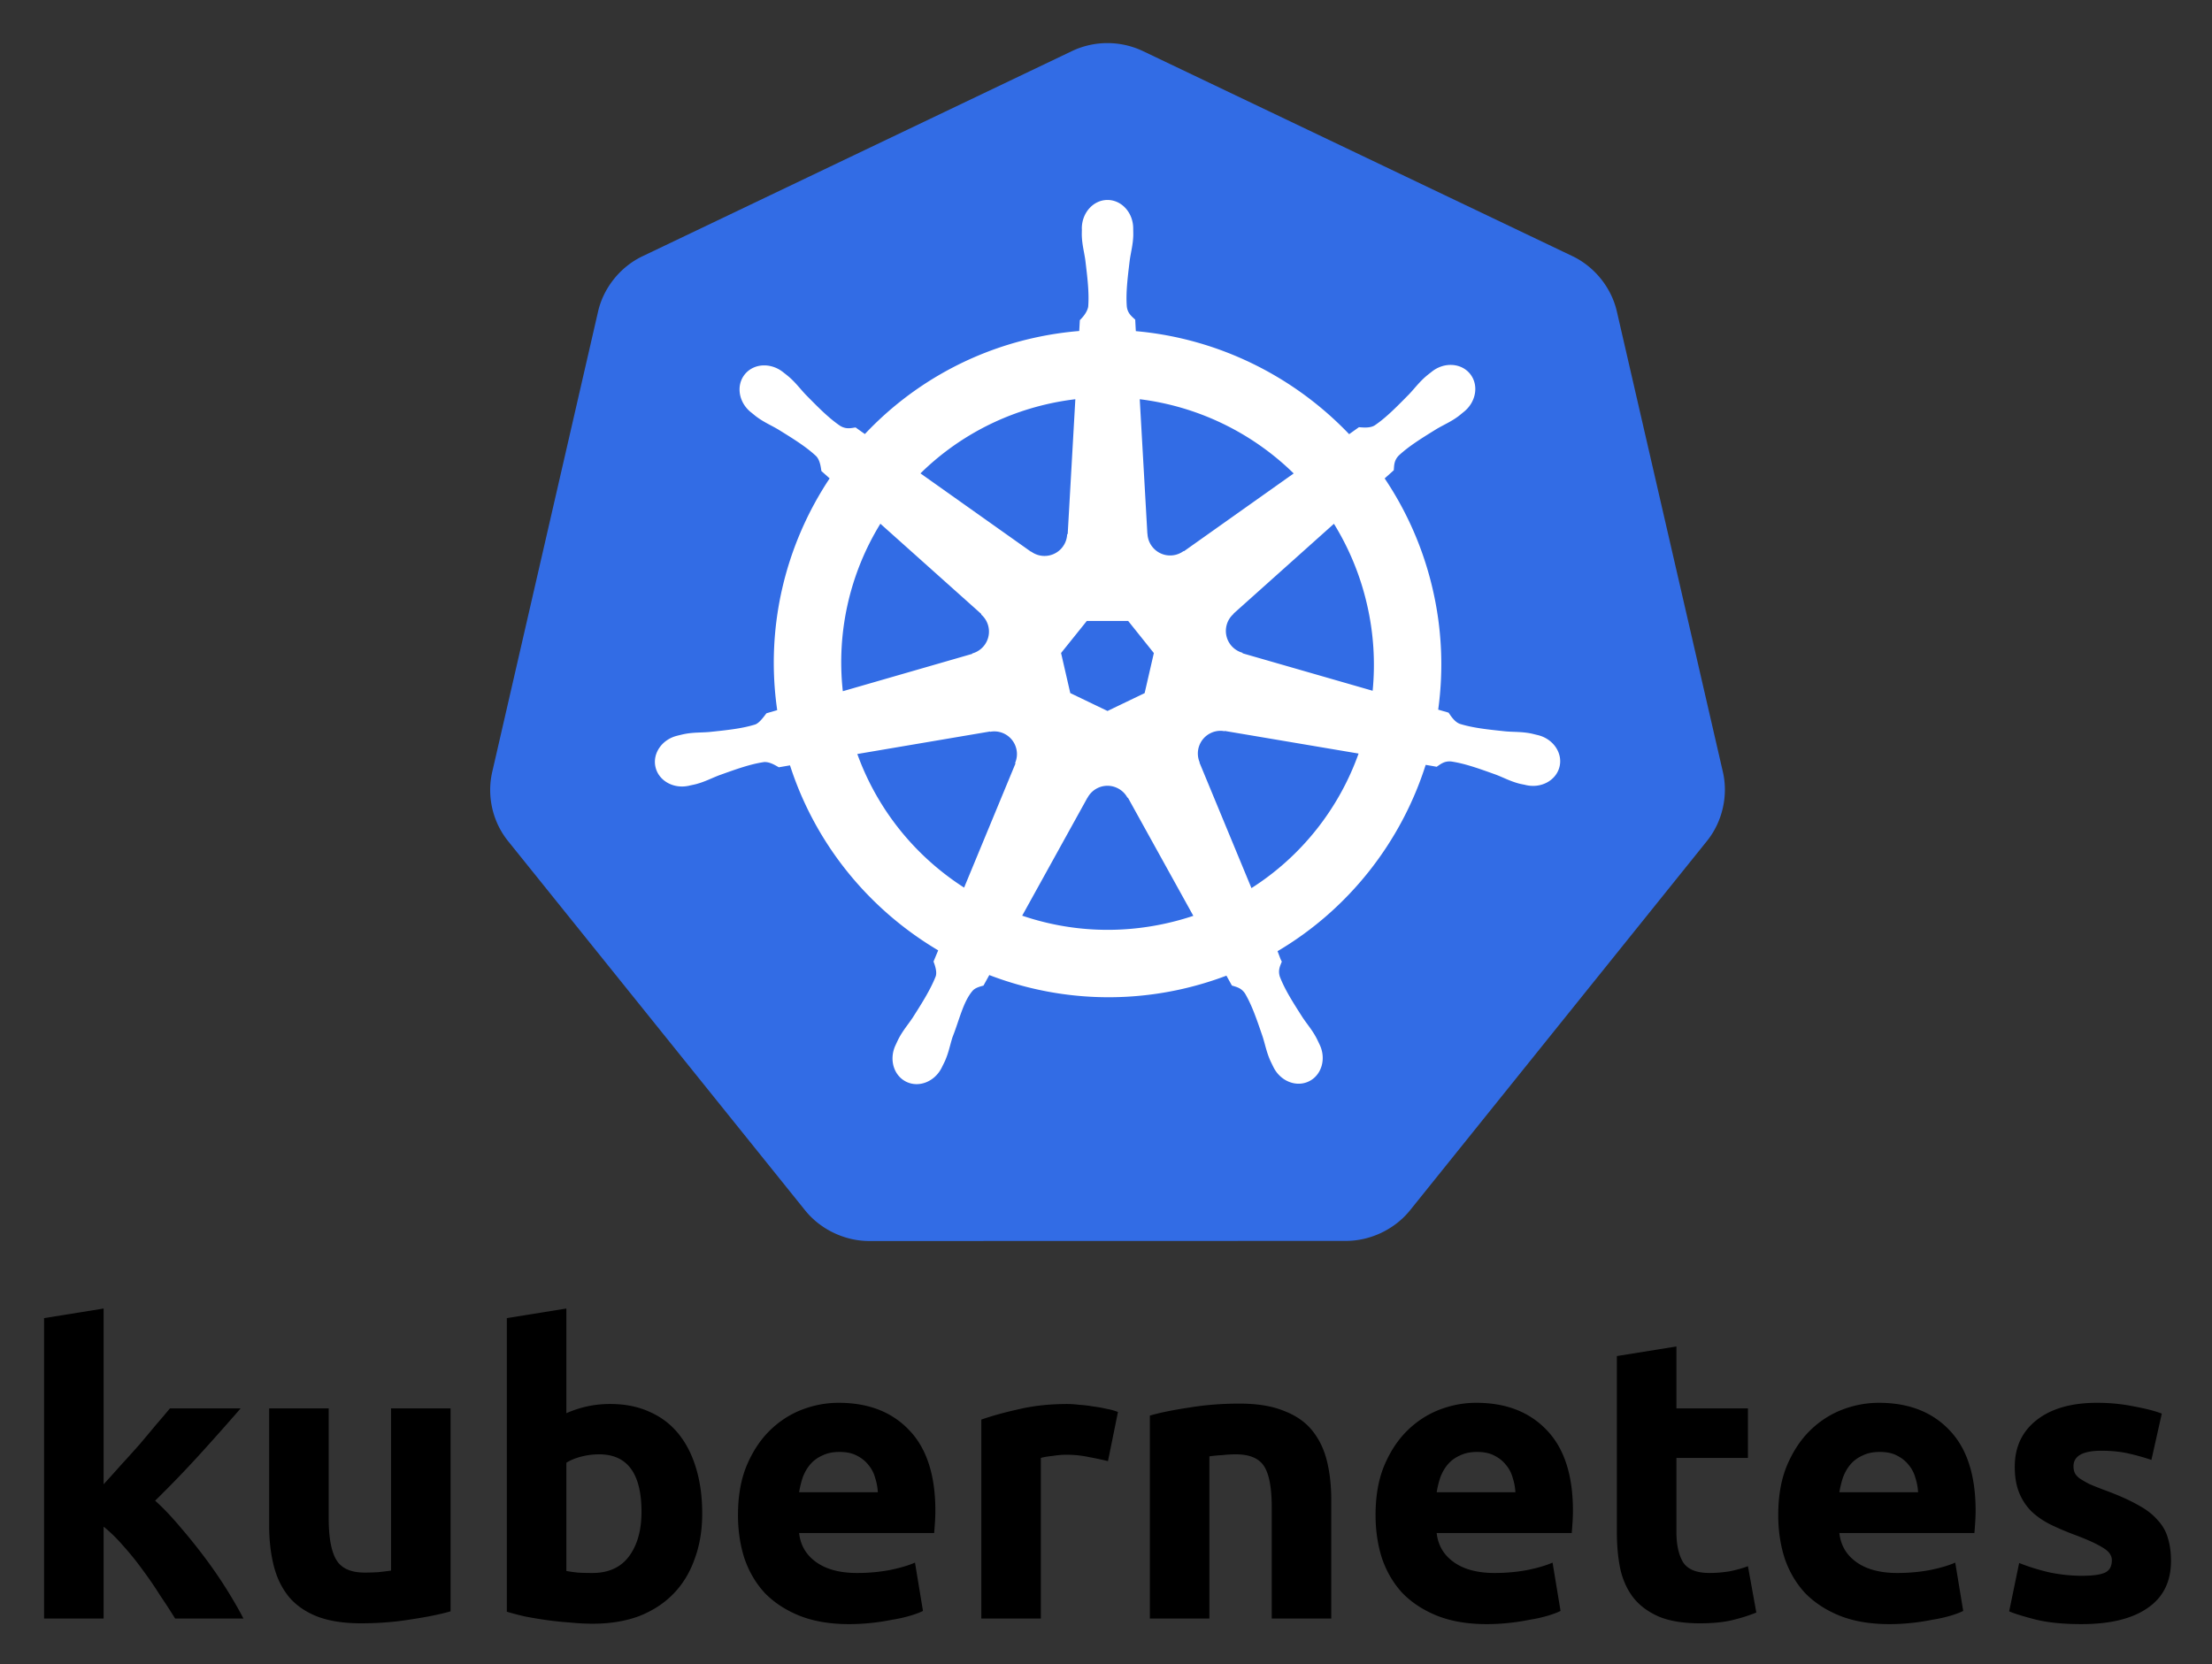
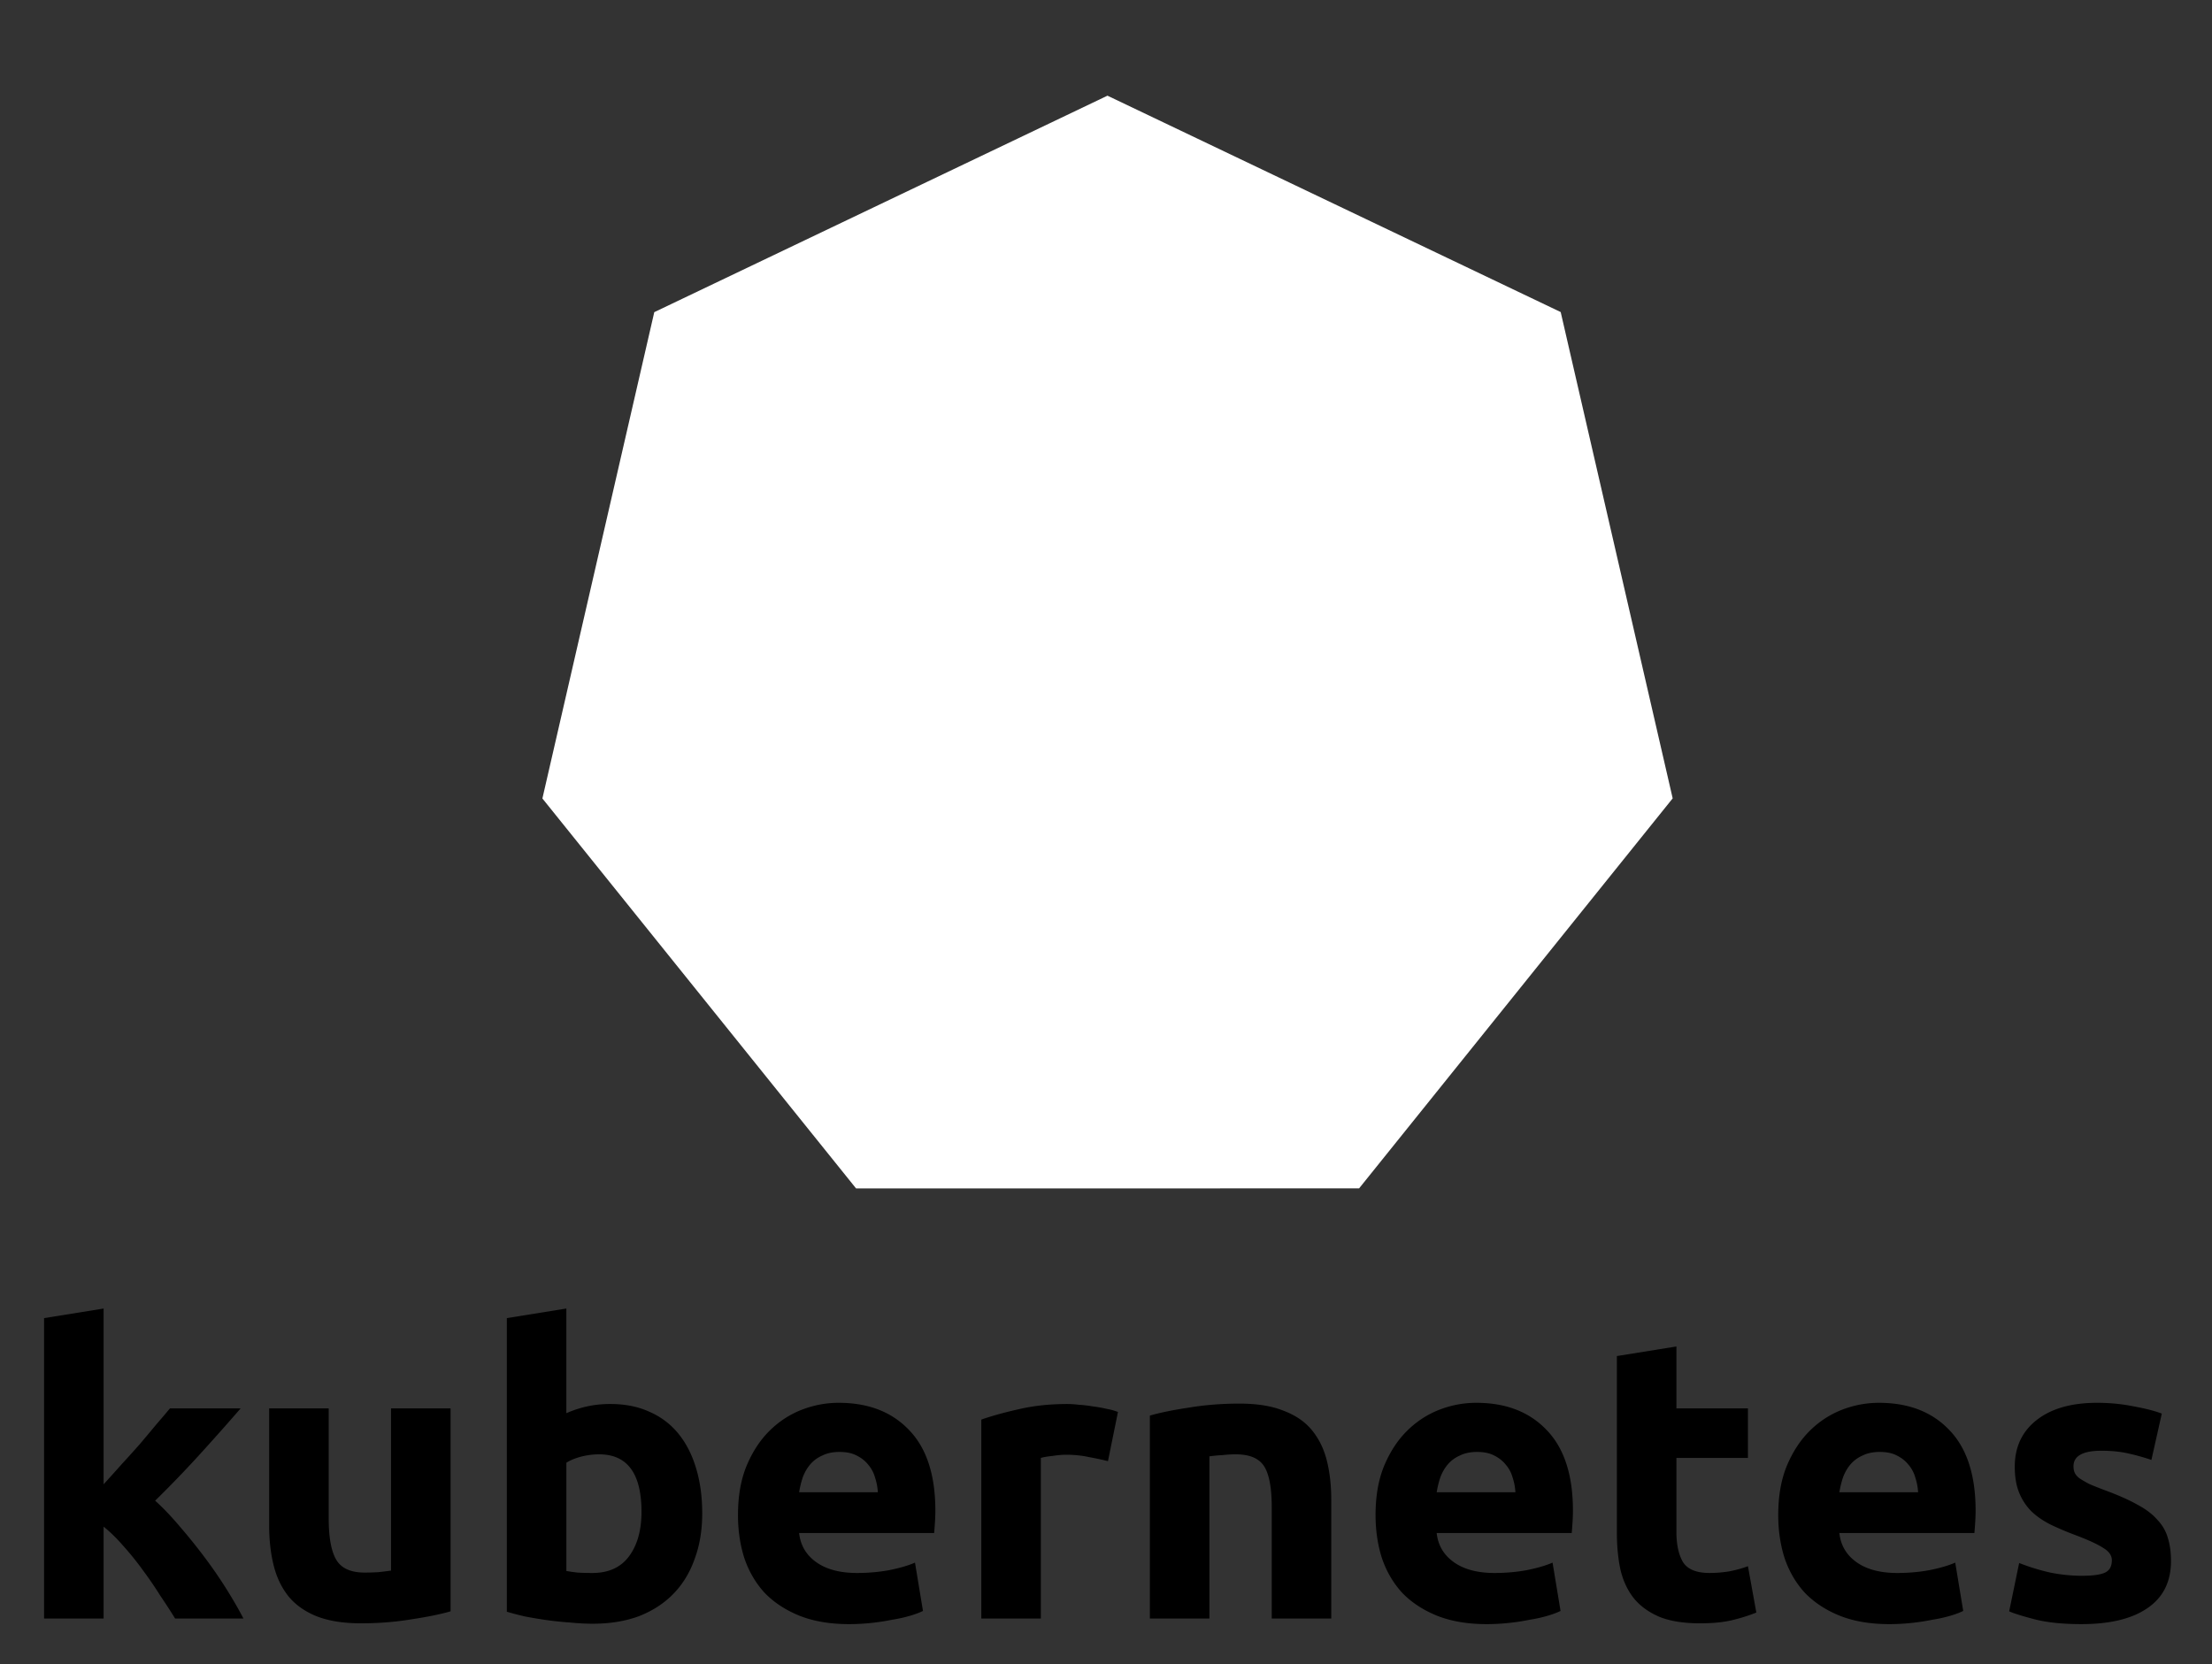
<svg xmlns="http://www.w3.org/2000/svg" viewBox="-144.32 -224.32 458.64 345.14">
  <rect x="-144.32" y="-224.32" width="458.64" height="345.14" fill="#333333" stroke="none" />
  <path d="M-122.84 83.493a310.06 310.06 0 0 0 3.729-4.142 240.608 240.608 0 0 0 3.81-4.225 466.525 466.525 0 0 0 3.398-4.059 165.657 165.657 0 0 0 2.817-3.314h14.663a554.136 554.136 0 0 1-8.616 9.693 234.676 234.676 0 0 1-9.113 9.444c1.657 1.491 3.369 3.286 5.136 5.385a118.223 118.223 0 0 1 5.136 6.38 94.249 94.249 0 0 1 4.556 6.627c1.38 2.21 2.54 4.225 3.479 6.048h-14.166a129.714 129.714 0 0 0-3.065-4.722 79.584 79.584 0 0 0-3.562-5.219 60.044 60.044 0 0 0-4.06-5.053c-1.38-1.602-2.761-2.955-4.141-4.059v19.054h-12.344V49.032l12.344-1.988v36.45m71.939 26.344c-2.1.608-4.805 1.16-8.12 1.657-3.313.552-6.792.828-10.437.828-3.7 0-6.793-.497-9.28-1.49-2.43-.995-4.362-2.376-5.798-4.143-1.436-1.823-2.458-3.977-3.065-6.462-.608-2.485-.911-5.219-.911-8.202V67.753h12.344v22.782c0 3.977.525 6.85 1.574 8.616 1.049 1.767 3.01 2.651 5.882 2.651.884 0 1.823-.028 2.817-.083.994-.11 1.878-.22 2.65-.33V67.752h12.345l-.001 42.085m39.587-20.627c0-7.953-2.927-11.93-8.782-11.93-1.27 0-2.541.166-3.811.497-1.215.331-2.21.746-2.982 1.243v22.451c.608.11 1.38.221 2.32.331.939.055 1.96.083 3.065.083 3.369 0 5.91-1.16 7.622-3.479 1.712-2.32 2.568-5.385 2.568-9.196m12.592.331c0 3.48-.525 6.628-1.574 9.444-.994 2.817-2.458 5.22-4.391 7.207-1.933 1.988-4.308 3.535-7.125 4.64-2.817 1.048-6.02 1.573-9.61 1.573-1.491 0-3.065-.083-4.722-.249a70.47 70.47 0 0 1-4.805-.497 93.508 93.508 0 0 1-4.474-.746 61.68 61.68 0 0 1-3.811-.994V49.03l12.344-1.989v21.705a23.147 23.147 0 0 1 4.308-1.408c1.49-.33 3.093-.497 4.805-.497 3.093 0 5.827.552 8.202 1.657 2.375 1.05 4.363 2.568 5.965 4.556 1.602 1.988 2.817 4.391 3.645 7.207.829 2.764 1.243 5.857 1.243 9.281m7.416.331c0-3.866.58-7.235 1.74-10.107 1.215-2.927 2.789-5.357 4.722-7.29 1.933-1.933 4.142-3.397 6.628-4.39 2.54-.995 5.136-1.492 7.787-1.492 6.186 0 11.074 1.905 14.663 5.716 3.59 3.756 5.385 9.306 5.385 16.652 0 .718-.028 1.52-.083 2.402-.055.828-.111 1.574-.166 2.237H21.37c.276 2.541 1.464 4.556 3.562 6.048 2.099 1.491 4.915 2.237 8.45 2.237 2.264 0 4.474-.193 6.628-.58 2.209-.442 4.004-.966 5.385-1.574l1.657 10.024c-.663.331-1.546.663-2.651.994a28.866 28.866 0 0 1-3.728.828 44.513 44.513 0 0 1-4.308.663 43.431 43.431 0 0 1-4.64.25c-3.92 0-7.345-.58-10.272-1.74-2.872-1.16-5.274-2.735-7.207-4.723-1.878-2.043-3.286-4.446-4.225-7.207-.884-2.763-1.326-5.745-1.326-8.948M37.69 85.15a11.579 11.579 0 0 0-.58-3.065 6.84 6.84 0 0 0-1.408-2.65c-.608-.774-1.408-1.409-2.403-1.906-.94-.497-2.126-.746-3.562-.746-1.381 0-2.568.25-3.562.746-.994.442-1.823 1.05-2.485 1.823-.663.773-1.187 1.685-1.574 2.734a19.17 19.17 0 0 0-.746 3.065h16.32m47.718-6.461a65.487 65.487 0 0 0-3.894-.829c-1.491-.33-3.093-.497-4.805-.497-.773 0-1.712.083-2.817.25-1.05.11-1.85.248-2.402.413v33.304H59.146V70.074c2.209-.773 4.805-1.49 7.787-2.154 3.038-.718 6.407-1.077 10.107-1.077.663 0 1.464.055 2.403.166.939.055 1.878.166 2.817.331.939.111 1.878.276 2.817.497.939.166 1.74.387 2.403.663l-2.072 10.19m8.688-9.446c2.099-.607 4.805-1.16 8.119-1.657 3.314-.552 6.793-.828 10.438-.828 3.7 0 6.766.497 9.196 1.491 2.485.94 4.446 2.292 5.882 4.06 1.436 1.766 2.458 3.865 3.065 6.295.607 2.43.91 5.136.91 8.12v24.604h-12.343V88.215c0-3.977-.525-6.793-1.574-8.45-1.05-1.657-3.01-2.485-5.882-2.485-.884 0-1.823.055-2.817.166a30.4 30.4 0 0 0-2.651.25v33.634H94.095V69.244m46.795 20.629c0-3.866.58-7.235 1.74-10.107 1.216-2.927 2.79-5.357 4.723-7.29 1.933-1.933 4.142-3.397 6.628-4.39 2.54-.995 5.136-1.492 7.787-1.492 6.186 0 11.074 1.905 14.663 5.716 3.59 3.756 5.385 9.306 5.385 16.652 0 .718-.028 1.52-.083 2.402-.055.828-.11 1.574-.166 2.237h-28.001c.276 2.541 1.464 4.556 3.562 6.048 2.099 1.491 4.915 2.237 8.45 2.237 2.264 0 4.474-.193 6.628-.58 2.209-.442 4.004-.966 5.385-1.574l1.657 10.024c-.663.331-1.546.663-2.651.994a28.866 28.866 0 0 1-3.728.828 44.513 44.513 0 0 1-4.308.663 43.431 43.431 0 0 1-4.64.25c-3.92 0-7.345-.58-10.272-1.74-2.872-1.16-5.274-2.735-7.207-4.723-1.878-2.043-3.286-4.446-4.225-7.207-.885-2.763-1.326-5.745-1.326-8.948m28.995-4.723a11.579 11.579 0 0 0-.58-3.065 6.84 6.84 0 0 0-1.408-2.65c-.608-.774-1.408-1.409-2.402-1.906-.94-.497-2.126-.746-3.562-.746-1.381 0-2.568.25-3.562.746-.994.442-1.823 1.05-2.485 1.823-.663.773-1.187 1.685-1.574 2.734a19.17 19.17 0 0 0-.746 3.065h16.319M190.927 56.9l12.344-1.988v12.841H218.1v10.273h-14.83v15.326c0 2.596.443 4.667 1.326 6.213.939 1.546 2.789 2.32 5.55 2.32 1.327 0 2.68-.11 4.06-.33 1.436-.277 2.734-.636 3.894-1.078l1.74 9.61c-1.491.608-3.148 1.132-4.971 1.574-1.823.442-4.06.663-6.71.663-3.37 0-6.158-.442-8.367-1.326-2.21-.939-3.977-2.209-5.302-3.81-1.326-1.658-2.264-3.646-2.817-5.966-.497-2.32-.746-4.888-.746-7.705V56.9m33.455 32.973c0-3.866.58-7.235 1.74-10.107 1.215-2.927 2.789-5.357 4.722-7.29 1.933-1.933 4.142-3.397 6.628-4.39 2.54-.995 5.136-1.492 7.787-1.492 6.186 0 11.074 1.905 14.663 5.716 3.59 3.756 5.385 9.306 5.385 16.652 0 .718-.028 1.52-.083 2.402-.055.828-.11 1.574-.166 2.237h-28.001c.276 2.541 1.464 4.556 3.562 6.048 2.099 1.491 4.915 2.237 8.45 2.237 2.264 0 4.474-.193 6.628-.58 2.209-.442 4.004-.966 5.385-1.574l1.657 10.024c-.663.331-1.546.663-2.651.994a28.866 28.866 0 0 1-3.728.828 44.513 44.513 0 0 1-4.308.663 43.431 43.431 0 0 1-4.64.25c-3.92 0-7.345-.58-10.272-1.74-2.872-1.16-5.274-2.735-7.207-4.723-1.878-2.043-3.286-4.446-4.225-7.207-.884-2.763-1.326-5.745-1.326-8.948m28.996-4.723a11.579 11.579 0 0 0-.58-3.065 6.84 6.84 0 0 0-1.408-2.65c-.608-.774-1.408-1.409-2.402-1.906-.94-.497-2.126-.746-3.562-.746-1.381 0-2.568.25-3.562.746-.994.442-1.823 1.05-2.485 1.823-.663.773-1.187 1.685-1.574 2.734a19.17 19.17 0 0 0-.746 3.065h16.319m33.965 17.314c2.264 0 3.866-.22 4.805-.663.939-.442 1.408-1.298 1.408-2.568 0-.994-.608-1.85-1.823-2.568-1.215-.773-3.065-1.629-5.551-2.568a61.498 61.498 0 0 1-5.302-2.237c-1.546-.773-2.872-1.684-3.977-2.734a11.651 11.651 0 0 1-2.568-3.894c-.608-1.49-.911-3.286-.911-5.385 0-4.087 1.519-7.318 4.556-9.693 3.038-2.375 7.207-3.562 12.51-3.562 2.65 0 5.192.25 7.622.746 2.43.442 4.363.94 5.799 1.491l-2.154 9.61a44.395 44.395 0 0 0-4.722-1.326c-1.657-.387-3.535-.58-5.633-.58-3.866 0-5.8 1.077-5.8 3.231 0 .497.084.94.25 1.326.166.387.497.773.994 1.16.497.331 1.16.718 1.988 1.16.884.387 1.988.828 3.314 1.326 2.706.994 4.943 1.988 6.71 2.982 1.767.94 3.148 1.988 4.142 3.148 1.049 1.105 1.767 2.347 2.154 3.728.442 1.381.663 2.982.663 4.805 0 4.308-1.63 7.566-4.888 9.776-3.203 2.21-7.76 3.314-13.67 3.314-3.865 0-7.096-.33-9.692-.994-2.541-.663-4.308-1.215-5.302-1.657l2.07-10.024a43.76 43.76 0 0 0 6.463 1.988c2.209.441 4.39.662 6.545.662" />
  <path fill="#FFF" d="m85.304-204.478 93.973 44.872 23.22 100.85-65.02 80.882-104.298.01-65.037-80.868 23.197-100.853z" />
  <path fill="none" d="m85.304-204.478 93.973 44.872 23.22 100.85-65.02 80.881-104.298.011-65.037-80.868 23.197-100.853z" />
-   <path fill="#326CE5" d="M84.433-215.362a17.14 17.14 0 0 0-6.524 1.651L-11.1-171.182c-4.589 2.191-8.077 6.528-9.21 11.451l-21.958 95.533c-1.012 4.388-.158 9.168 2.31 12.944.301.462.622.911.968 1.343l61.61 76.603c3.175 3.947 8.214 6.354 13.306 6.352l98.801-.023c5.089.004 10.128-2.398 13.307-6.341l61.586-76.613c3.178-3.949 4.424-9.359 3.29-14.287l-21.994-95.532c-1.133-4.925-4.621-9.261-9.208-11.453l-89.021-42.506a17.214 17.214 0 0 0-8.254-1.651z" />
-   <path fill="#FFF" d="M85.142-61.364a4.667 4.667 0 0 1 2.199.468 4.656 4.656 0 0 1 2.106 2.003h.101l13.559 24.498a56.57 56.57 0 0 1-5.42 1.514c-10.368 2.355-20.704 1.642-30.064-1.547l13.524-24.454h.023a4.704 4.704 0 0 1 3.972-2.482zM61.909-72.645a4.697 4.697 0 0 1 4.507 3.653 4.65 4.65 0 0 1-.261 2.892l.08.102L55.58-40.247c-9.963-6.393-17.898-15.964-22.142-27.707l27.502-4.667.046.057a4.61 4.61 0 0 1 .923-.081zm46.593-.114c.365-.02.728.014 1.081.08l.046-.057 27.743 4.689c-4.061 11.407-11.831 21.29-22.211 27.903l-10.768-26.012.034-.046a4.701 4.701 0 0 1 2.277-6.09 4.652 4.652 0 0 1 1.798-.467zm-27.479-22.79h8.572l5.327 6.66-1.912 8.31-7.697 3.7-7.718-3.71-1.912-8.31 5.34-6.65zm51.238-20.15a55.569 55.569 0 0 1 6.864 16.768 55.43 55.43 0 0 1 1.162 17.862l-26.956-7.764-.023-.114a4.699 4.699 0 0 1-3.335-5.578 4.659 4.659 0 0 1 1.49-2.494l-.01-.057 20.808-18.623zm-94.041-.01 20.923 18.714-.023.114a4.69 4.69 0 0 1 .592 6.466 4.715 4.715 0 0 1-2.437 1.606l-.023.091-26.819 7.741a54.855 54.855 0 0 1 7.787-34.732zm53.776-25.82c12.122 1.492 23.331 6.98 31.921 15.391l-22.768 16.142-.08-.034a4.7 4.7 0 0 1-6.442-.864 4.652 4.652 0 0 1-1.025-2.722l-.023-.01-1.583-27.903zm-13.353 0-1.583 27.947-.114.057a4.695 4.695 0 0 1-4.688 4.497 4.675 4.675 0 0 1-2.768-.898l-.044.023-22.916-16.246c7.042-6.926 16.051-12.044 26.431-14.401 1.898-.43 3.793-.75 5.682-.979zm6.67-41.323c-2.942.002-5.327 2.652-5.327 5.92 0 .051.011.099.013.149-.005.443-.027.978-.013 1.366.071 1.885.482 3.328.729 5.066.448 3.717.823 6.8.592 9.664-.226 1.081-1.021 2.069-1.731 2.755l-.127 2.254a69.515 69.515 0 0 0-9.63 1.48 68.533 68.533 0 0 0-34.811 19.888 90.731 90.731 0 0 1-1.925-1.366c-.952.128-1.912.422-3.164-.308-2.383-1.604-4.555-3.82-7.182-6.489-1.204-1.275-2.076-2.492-3.508-3.723-.324-.28-.82-.657-1.183-.945-1.119-.891-2.437-1.355-3.712-1.4-1.636-.057-3.214.584-4.246 1.878-1.834 2.3-1.247 5.817 1.309 7.855.027.021.053.037.08.057.351.285.781.649 1.105.887 1.517 1.121 2.905 1.695 4.416 2.585 3.186 1.968 5.827 3.6 7.922 5.568.818.872.963 2.408 1.071 3.074l1.708 1.524c-9.141 13.757-13.372 30.749-10.872 48.063l-2.23.649c-.589.76-1.42 1.955-2.29 2.31-2.741.863-5.825 1.181-9.55 1.571-1.75.146-3.259.059-5.112.411-.408.076-.977.224-1.423.329l-.046.013c-.023.005-.055.016-.078.021-3.141.76-5.159 3.646-4.509 6.489.649 2.846 3.718 4.575 6.877 3.893.023-.005.055-.005.08-.01.036-.009.066-.025.101-.034.441-.098.993-.204 1.379-.308 1.821-.489 3.141-1.206 4.781-1.834 3.524-1.263 6.444-2.32 9.288-2.732 1.188-.092 2.44.734 3.063 1.081l2.321-.398c5.345 16.568 16.544 29.961 30.726 38.363l-.968 2.323c.348.902.733 2.122.473 3.013-1.034 2.681-2.805 5.511-4.822 8.666-.977 1.458-1.976 2.59-2.856 4.258-.212.398-.48 1.012-.683 1.434-1.37 2.931-.367 6.305 2.264 7.57 2.647 1.275 5.932-.07 7.355-3.004.001-.005.009-.007.01-.012.002-.002-.002-.007 0-.011.203-.416.489-.964.66-1.355.756-1.729 1.007-3.211 1.537-4.883 1.411-3.541 2.184-7.257 4.125-9.571.532-.633 1.398-.878 2.296-1.119l1.206-2.186c12.364 4.746 26.202 6.019 40.027 2.881a69.517 69.517 0 0 0 9.141-2.755c.338.601.969 1.757 1.138 2.049.913.297 1.908.45 2.719 1.651 1.453 2.479 2.446 5.415 3.656 8.96.53 1.672.793 3.154 1.547 4.882.173.395.457.95.66 1.366 1.42 2.946 4.716 4.294 7.366 3.017 2.631-1.266 3.636-4.64 2.266-7.57-.204-.421-.484-1.035-.696-1.433-.88-1.668-1.88-2.789-2.856-4.246-2.017-3.156-3.691-5.778-4.724-8.46-.432-1.382.073-2.243.409-3.141-.201-.231-.633-1.537-.887-2.152 14.738-8.702 25.608-22.594 30.713-38.636.69.108 1.889.32 2.277.398.802-.528 1.539-1.219 2.983-1.105 2.844.411 5.765 1.468 9.291 2.732 1.638.628 2.958 1.357 4.781 1.845.384.103.935.199 1.377.295.036.009.067.027.103.034.023.005.057.007.078.012 3.159.679 6.227-1.05 6.877-3.894.649-2.844-1.368-5.731-4.507-6.489-.457-.103-1.105-.281-1.55-.365-1.853-.35-3.362-.263-5.11-.409-3.725-.391-6.811-.708-9.552-1.571-1.117-.434-1.912-1.764-2.3-2.312l-2.15-.626a68.782 68.782 0 0 0-1.117-24.874 68.975 68.975 0 0 0-9.982-23.074c.551-.502 1.594-1.425 1.889-1.697.087-.955.012-1.958 1.001-3.017 2.096-1.967 4.737-3.598 7.924-5.567 1.512-.889 2.91-1.462 4.427-2.583.343-.255.813-.657 1.172-.946 2.556-2.039 3.145-5.553 1.309-7.855-1.834-2.3-5.39-2.517-7.945-.477-.363.288-.857.663-1.183.944-1.432 1.231-2.315 2.446-3.518 3.723-2.627 2.668-4.799 4.895-7.182 6.499-1.034.602-2.547.393-3.234.352l-2.026 1.446c-11.555-12.116-27.287-19.863-44.226-21.367-.048-.71-.11-1.992-.127-2.378-.692-.663-1.53-1.231-1.741-2.665-.231-2.864.155-5.946.603-9.664.247-1.738.66-3.181.729-5.066.016-.429-.009-1.051-.01-1.515-.002-3.264-2.385-5.916-5.329-5.916z" />
-   <path fill="none" d="M85.142-61.364a4.667 4.667 0 0 1 2.199.468 4.656 4.656 0 0 1 2.106 2.003h.101l13.559 24.498a56.57 56.57 0 0 1-5.42 1.514c-10.368 2.355-20.704 1.642-30.064-1.547l13.524-24.454h.023a4.704 4.704 0 0 1 3.972-2.482zM61.909-72.645a4.697 4.697 0 0 1 4.507 3.653 4.65 4.65 0 0 1-.261 2.892l.08.102L55.58-40.247c-9.963-6.393-17.898-15.964-22.142-27.707l27.502-4.667.046.057a4.61 4.61 0 0 1 .923-.081zm46.593-.114c.365-.02.728.014 1.081.08l.046-.057 27.743 4.689c-4.061 11.407-11.831 21.29-22.211 27.903l-10.768-26.012.034-.046a4.701 4.701 0 0 1 2.277-6.09 4.652 4.652 0 0 1 1.798-.467zm-27.479-22.79h8.572l5.327 6.66-1.912 8.31-7.697 3.7-7.718-3.71-1.912-8.31 5.34-6.65zm51.238-20.15a55.569 55.569 0 0 1 6.864 16.768 55.43 55.43 0 0 1 1.162 17.862l-26.956-7.764-.023-.114a4.699 4.699 0 0 1-3.335-5.578 4.659 4.659 0 0 1 1.49-2.494l-.01-.057 20.808-18.623zm-94.041-.01 20.923 18.714-.023.114a4.69 4.69 0 0 1 .592 6.466 4.715 4.715 0 0 1-2.437 1.606l-.023.091-26.819 7.741a54.855 54.855 0 0 1 7.787-34.732zm53.776-25.82c12.122 1.492 23.331 6.98 31.921 15.391l-22.768 16.142-.08-.034a4.7 4.7 0 0 1-6.442-.864 4.652 4.652 0 0 1-1.025-2.722l-.023-.01-1.583-27.903zm-13.353 0-1.583 27.947-.114.057a4.695 4.695 0 0 1-4.688 4.497 4.675 4.675 0 0 1-2.768-.898l-.044.023-22.916-16.246c7.042-6.926 16.051-12.044 26.431-14.401 1.898-.43 3.793-.75 5.682-.979zm6.67-41.323c-2.942.002-5.327 2.652-5.327 5.92 0 .051.011.099.013.149-.005.443-.027.978-.013 1.366.071 1.885.482 3.328.729 5.066.448 3.717.823 6.8.592 9.664-.226 1.081-1.021 2.069-1.731 2.755l-.127 2.254a69.515 69.515 0 0 0-9.63 1.48 68.533 68.533 0 0 0-34.811 19.888 90.731 90.731 0 0 1-1.925-1.366c-.952.128-1.912.422-3.164-.308-2.383-1.604-4.555-3.82-7.182-6.489-1.204-1.275-2.076-2.492-3.508-3.723-.324-.28-.82-.657-1.183-.945-1.119-.891-2.437-1.355-3.712-1.4-1.636-.057-3.214.584-4.246 1.878-1.834 2.3-1.247 5.817 1.309 7.855.027.021.053.037.08.057.351.285.781.649 1.105.887 1.517 1.121 2.905 1.695 4.416 2.585 3.186 1.968 5.827 3.6 7.922 5.568.818.872.963 2.408 1.071 3.074l1.708 1.524c-9.141 13.757-13.372 30.749-10.872 48.063l-2.23.649c-.589.76-1.42 1.955-2.29 2.31-2.741.863-5.825 1.181-9.55 1.571-1.75.146-3.259.059-5.112.411-.408.076-.977.224-1.423.329l-.046.013c-.023.005-.055.016-.078.021-3.141.76-5.159 3.646-4.509 6.489.649 2.846 3.718 4.575 6.877 3.893.023-.005.055-.005.08-.01.036-.009.066-.025.101-.034.441-.098.993-.204 1.379-.308 1.821-.489 3.141-1.206 4.781-1.834 3.524-1.263 6.444-2.32 9.288-2.732 1.188-.092 2.44.734 3.063 1.081l2.321-.398c5.345 16.568 16.544 29.961 30.726 38.363l-.968 2.323c.348.902.733 2.122.473 3.013-1.034 2.681-2.805 5.511-4.822 8.666-.977 1.458-1.976 2.59-2.856 4.258-.212.398-.48 1.012-.683 1.434-1.37 2.931-.367 6.305 2.264 7.57 2.647 1.275 5.932-.07 7.355-3.004.001-.005.009-.007.01-.012.002-.002-.002-.007 0-.011.203-.416.489-.964.66-1.355.756-1.729 1.007-3.211 1.537-4.883 1.411-3.541 2.184-7.257 4.125-9.571.532-.633 1.398-.878 2.296-1.119l1.206-2.186c12.364 4.746 26.202 6.019 40.027 2.881a69.517 69.517 0 0 0 9.141-2.755c.338.601.969 1.757 1.138 2.049.913.297 1.908.45 2.719 1.651 1.453 2.479 2.446 5.415 3.656 8.96.53 1.672.793 3.154 1.547 4.882.173.395.457.95.66 1.366 1.42 2.946 4.716 4.294 7.366 3.017 2.631-1.266 3.636-4.64 2.266-7.57-.204-.421-.484-1.035-.696-1.433-.88-1.668-1.88-2.789-2.856-4.246-2.017-3.156-3.691-5.778-4.724-8.46-.432-1.382.073-2.243.409-3.141-.201-.231-.633-1.537-.887-2.152 14.738-8.702 25.608-22.594 30.713-38.636.69.108 1.889.32 2.277.398.802-.528 1.539-1.219 2.983-1.105 2.844.411 5.765 1.468 9.291 2.732 1.638.628 2.958 1.357 4.781 1.845.384.103.935.199 1.377.295.036.009.067.027.103.034.023.005.057.007.078.012 3.159.679 6.227-1.05 6.877-3.894.649-2.844-1.368-5.731-4.507-6.489-.457-.103-1.105-.281-1.55-.365-1.853-.35-3.362-.263-5.11-.409-3.725-.391-6.811-.708-9.552-1.571-1.117-.434-1.912-1.764-2.3-2.312l-2.15-.626a68.782 68.782 0 0 0-1.117-24.874 68.975 68.975 0 0 0-9.982-23.074c.551-.502 1.594-1.425 1.889-1.697.087-.955.012-1.958 1.001-3.017 2.096-1.967 4.737-3.598 7.924-5.567 1.512-.889 2.91-1.462 4.427-2.583.343-.255.813-.657 1.172-.946 2.556-2.039 3.145-5.553 1.309-7.855-1.834-2.3-5.39-2.517-7.945-.477-.363.288-.857.663-1.183.944-1.432 1.231-2.315 2.446-3.518 3.723-2.627 2.668-4.799 4.895-7.182 6.499-1.034.602-2.547.393-3.234.352l-2.026 1.446c-11.555-12.116-27.287-19.863-44.226-21.367-.048-.71-.11-1.992-.127-2.378-.692-.663-1.53-1.231-1.741-2.665-.231-2.864.155-5.946.603-9.664.247-1.738.66-3.181.729-5.066.016-.429-.009-1.051-.01-1.515-.002-3.264-2.385-5.916-5.329-5.916z" />
</svg>